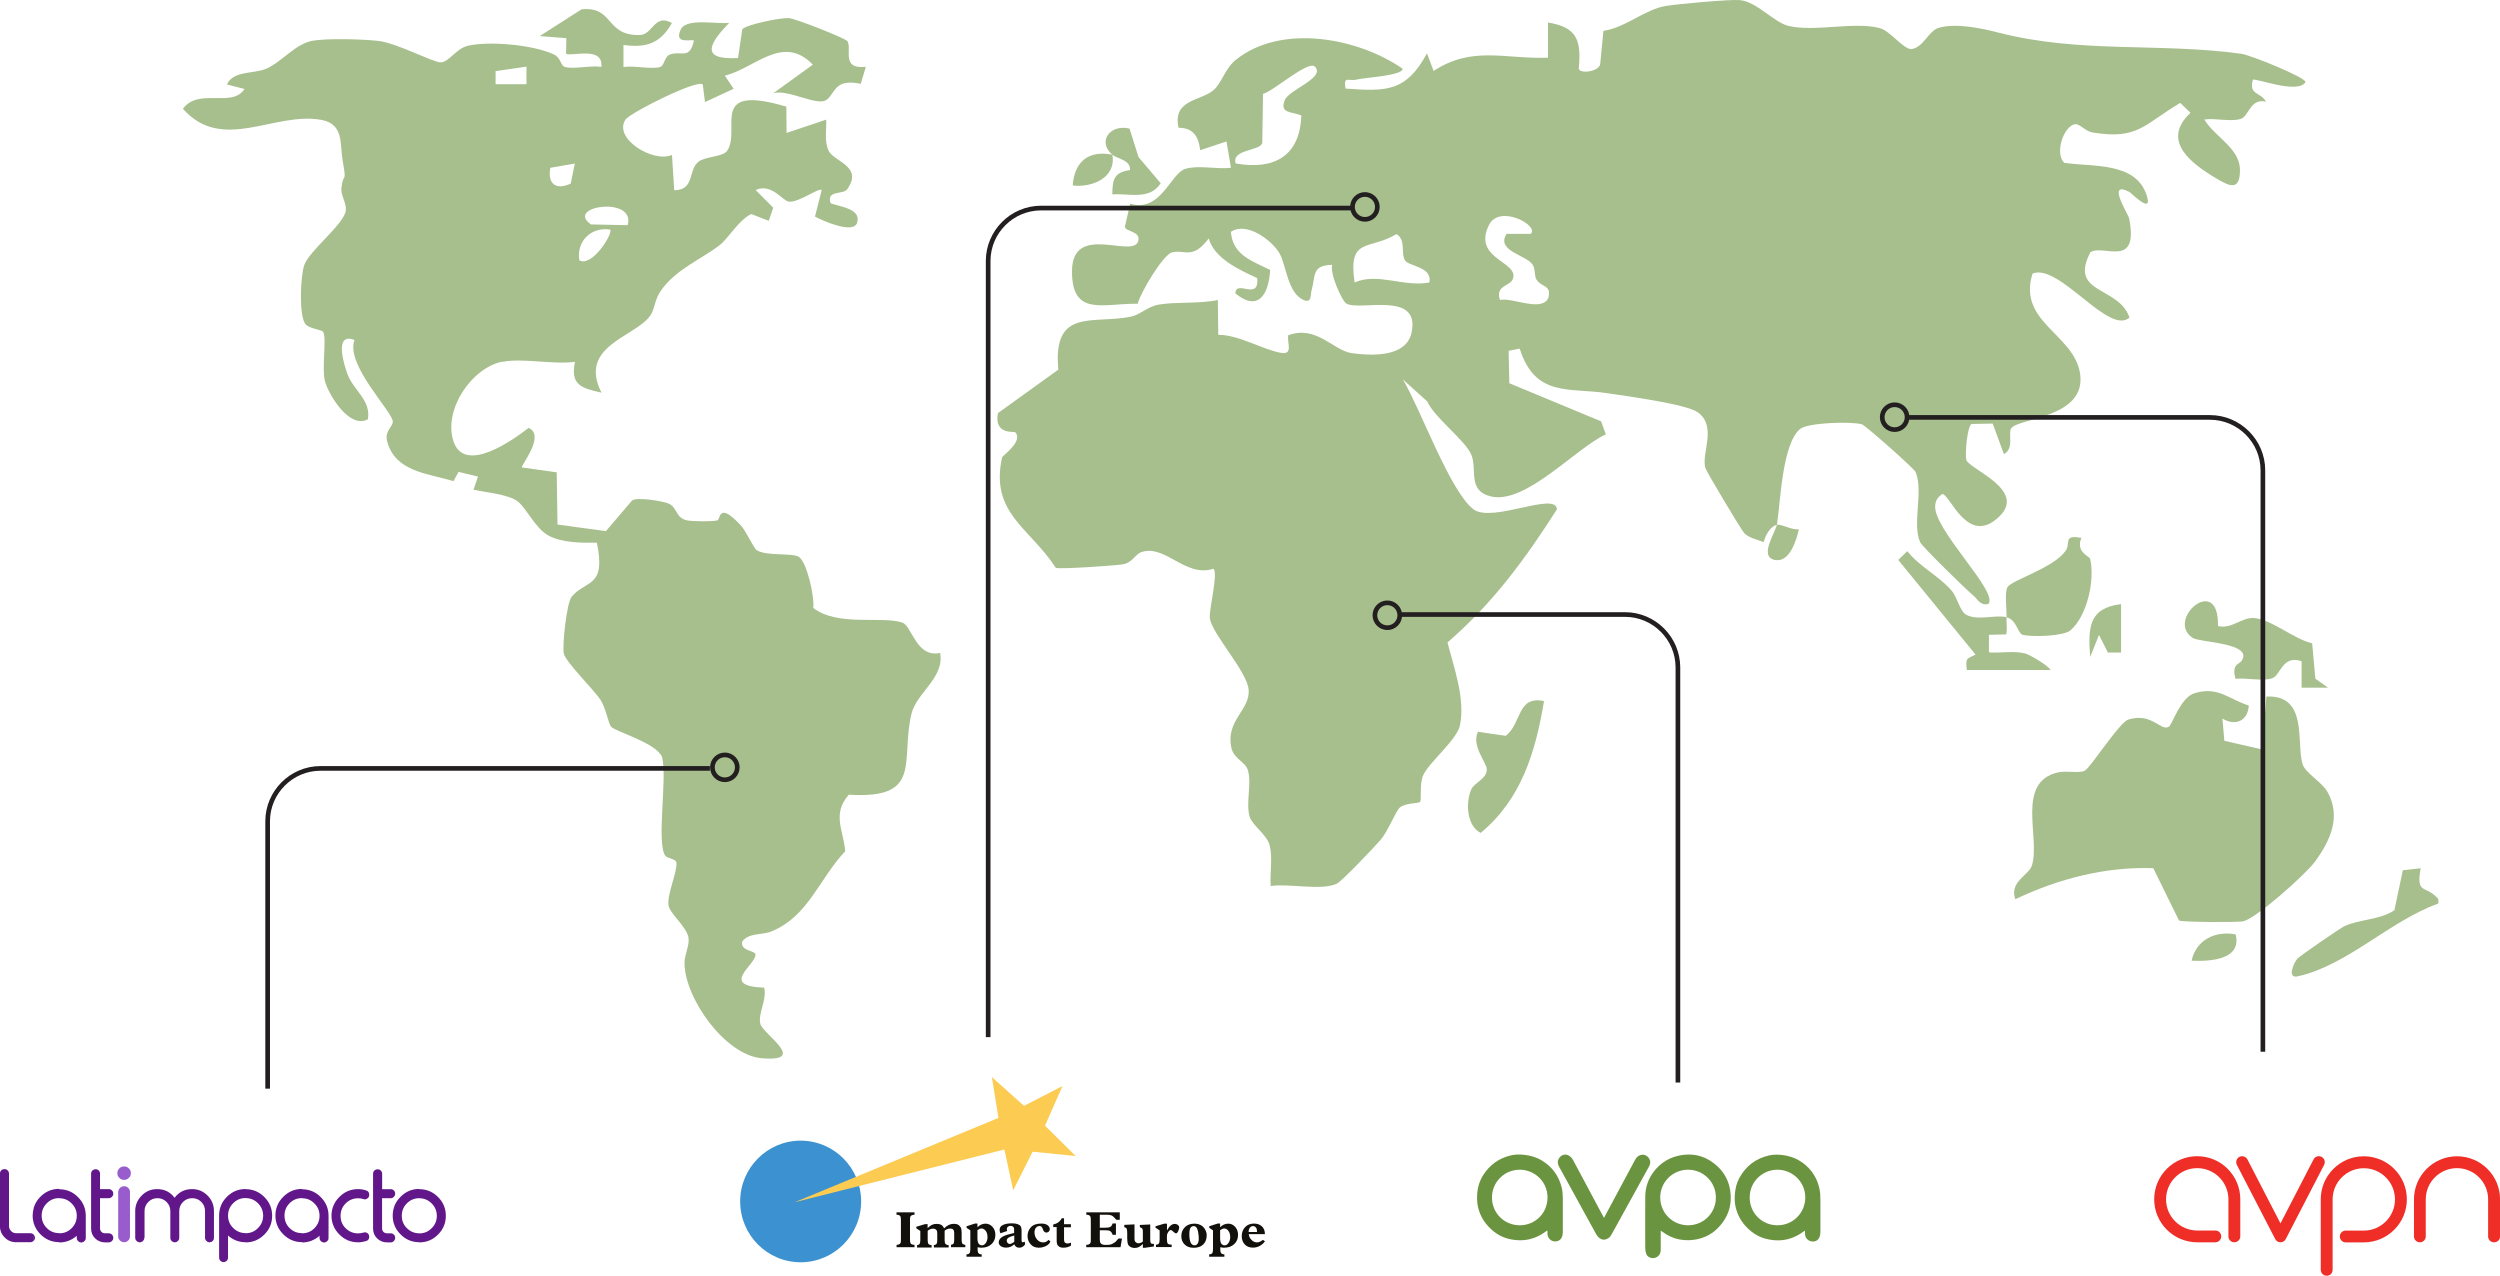
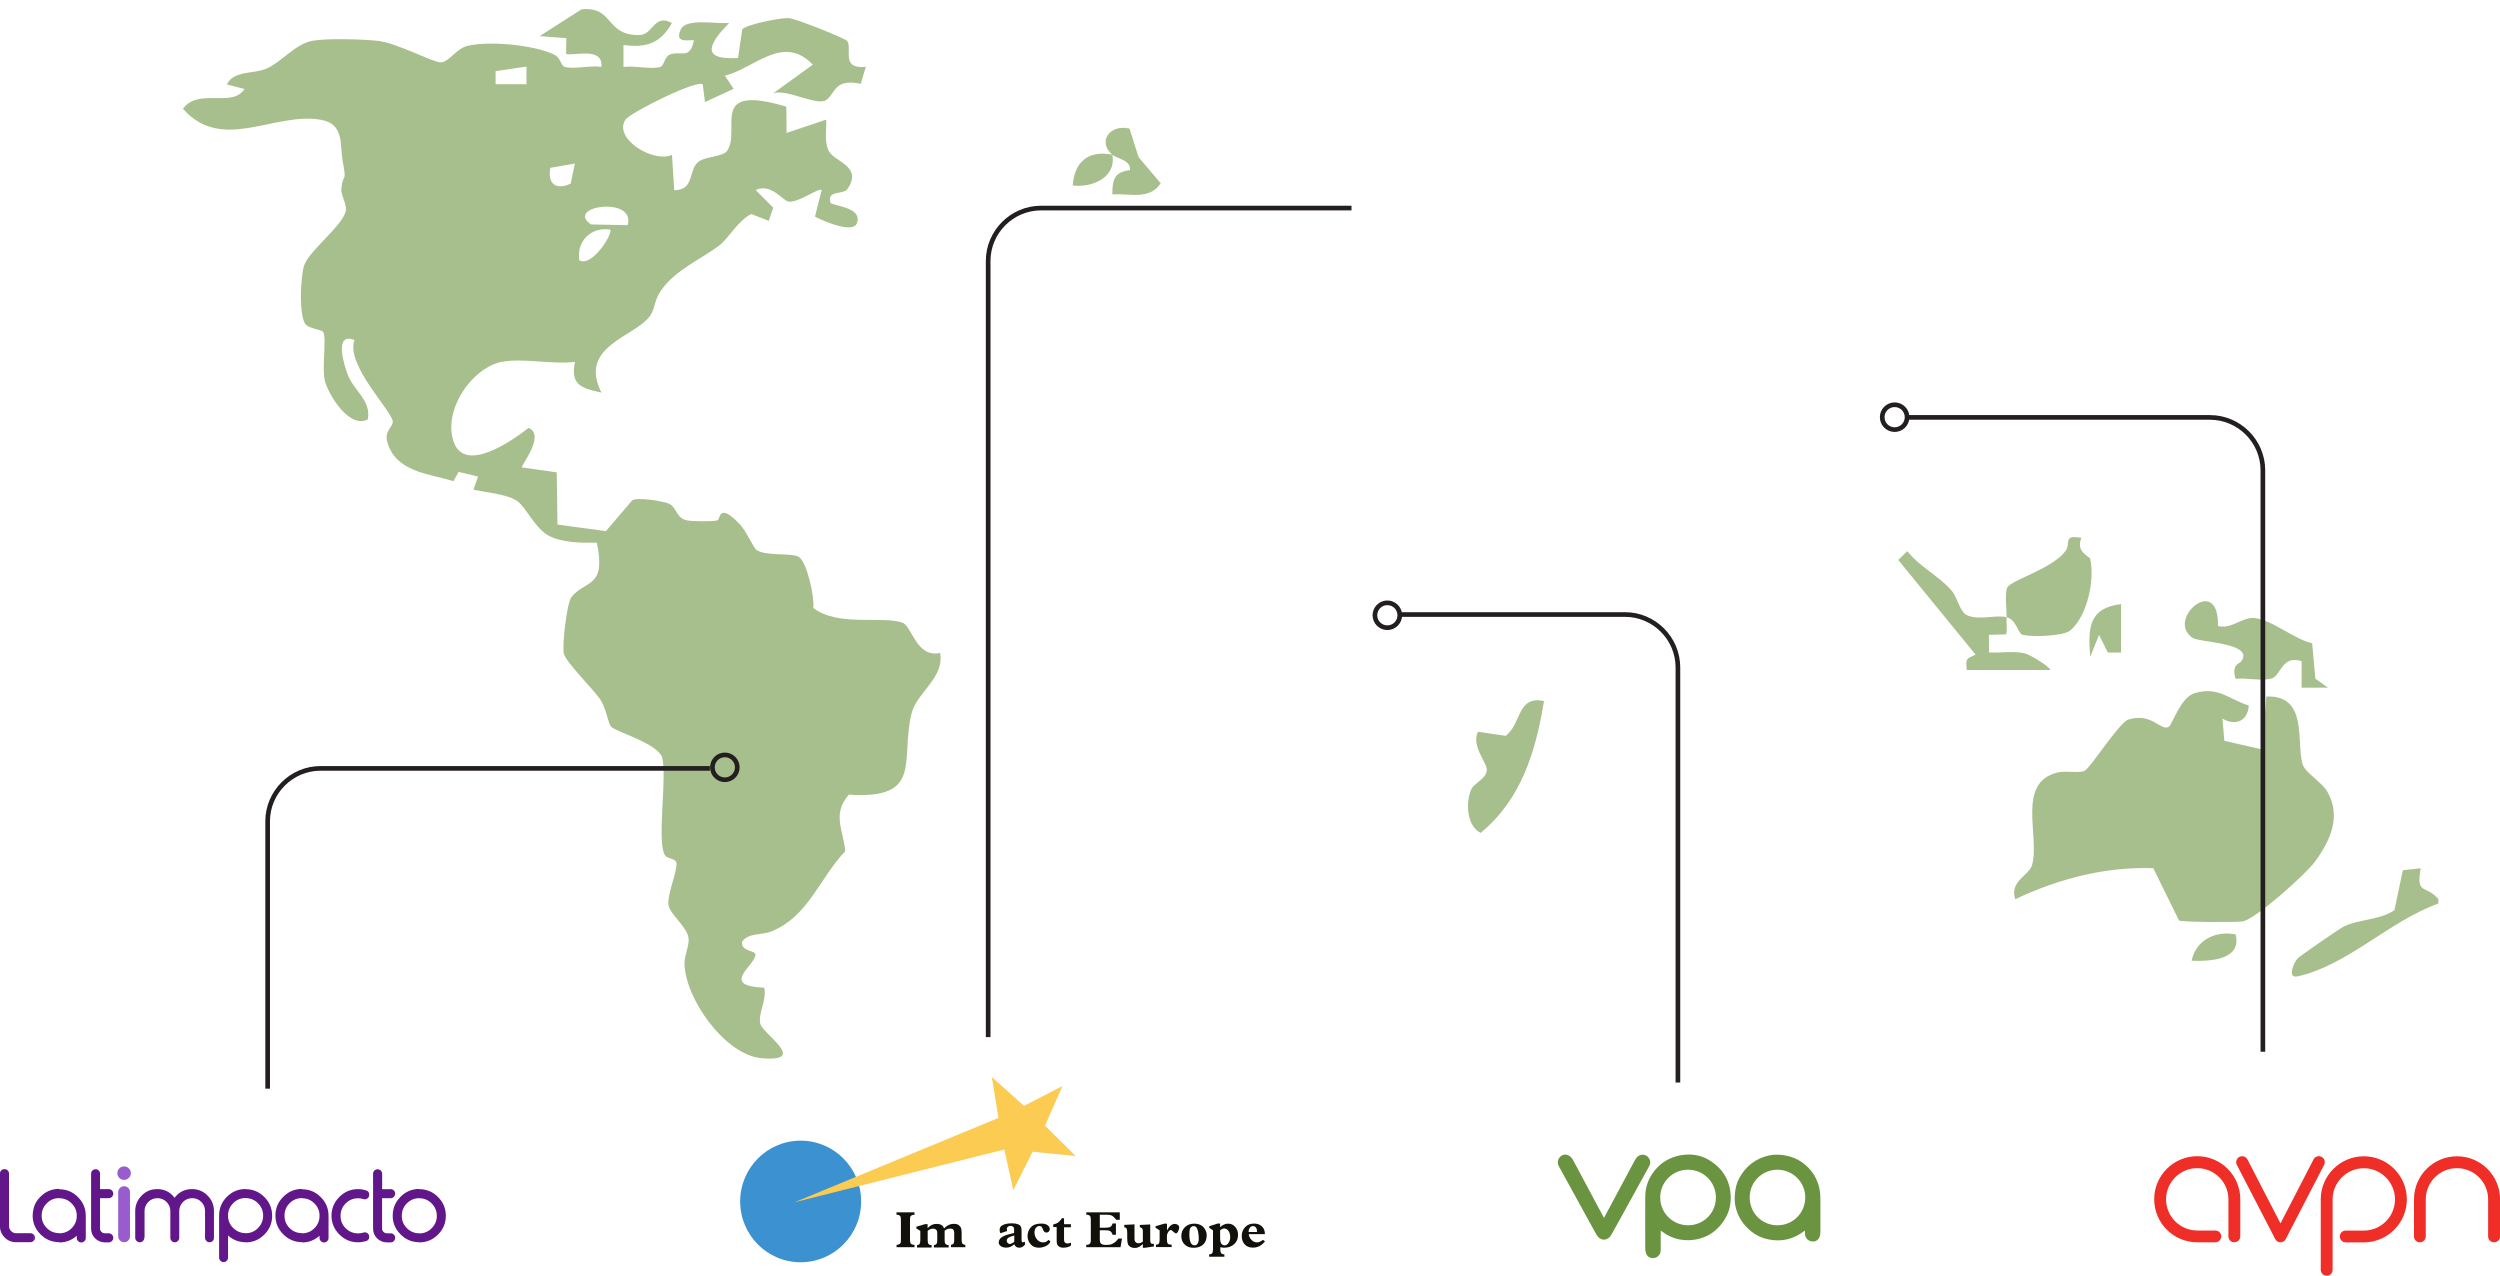
<svg xmlns="http://www.w3.org/2000/svg" id="Layer_2" data-name="Layer 2" viewBox="0 0 305.44 155.86">
  <defs>
    <style>
      .cls-1 {
        fill: #ee2e27;
      }

      .cls-2 {
        fill: #fbcb52;
        fill-rule: evenodd;
      }

      .cls-3 {
        fill: #3c92d0;
      }

      .cls-4 {
        fill: none;
        stroke: #231f20;
        stroke-miterlimit: 10;
        stroke-width: .57px;
      }

      .cls-5 {
        fill: #12100b;
      }

      .cls-6 {
        fill: #995ccc;
      }

      .cls-7 {
        opacity: .6;
      }

      .cls-8 {
        fill: #6b9440;
      }

      .cls-9 {
        fill: #61178a;
      }
    </style>
  </defs>
  <g id="Layer_1-2" data-name="Layer 1">
    <g>
      <g class="cls-7">
        <path class="cls-8" d="M297.9,110.39c-5.97,2.14-11.15,7.59-17.21,8.9-1.25.27-.51-1.57,0-2.17.22-.27,5.25-3.74,5.73-3.96,1.97-.89,4.26-.73,6.12-1.95l1.03-4.89,2.18-.24c-.61,3.34.64,1.96,2.16,3.77v.54Z" />
-         <path class="cls-8" d="M217.16,64.11c-.83.1-1.51,1.34-1.67,2.13-.75-.32-1.77-.5-2.35-1.06-.34-.33-4.68-7.59-4.8-8.04-.47-1.83,1.45-4.99-.87-6.74-1.38-1.04-8.87-2.02-11.1-2.36-4.7-.72-8.79.54-10.7-5.45l-1.35.27.08,3.96,11.22,4.66.57,1.59c-3.71,1.71-9.8,8.59-14.04,7.58-2.93-.7-1.62-3.36-2.41-5.14s-4.45-4.44-5.37-6.47l-2.97-2.68c2.1,3.49,5.77,13.72,8.63,15.87,2.28,1.71,10.08-2.24,10.19,0-3.91,6.12-7.86,11.5-13.37,16.26.79,3.13,2.17,6.81,1.53,10.1-.35,1.81-3.92,4.64-4.54,6.22-.42,1.08-.14,2.92-.34,3.16-.18.22-1.84.1-2.51.72-.45.42-1.42,2.86-2.29,3.89-.72.85-4.79,5.12-5.38,5.39-1.94.88-5.84-.06-8.07.28-.12-1.61.27-3.42-.13-4.98-.33-1.29-2.16-2.47-2.44-3.48-.5-1.74.28-4-.22-5.7-.31-1.05-1.76-1.35-2.04-2.82-.63-3.27,2.28-4.51,2.14-6.94-.13-2.24-4.43-6.79-4.74-8.76-.16-1,1.05-5.51.44-6.08-3.47,1.1-5.84-2.98-8.77-2.05-.79.25-1.12,1.29-2.27,1.5-.77.15-7.87.64-8.23.43-3.19-4.92-8.06-6.66-6.56-13.5.04-.18,2.65-1.98,1.6-3.06-.13-.13-2.63.34-2.1-2.34l7.37-5.31c-.7-7.6,4.2-5.52,8.87-6.47,1.12-.23,2.03-1.23,3.38-1.47,2.07-.37,5.01-.08,7.24-.57l.05,4.26c2.47-.04,5.67,1.92,7.75,2.21,1.43.2.63-1.28.8-2.16,3.45-1.28,5.52,1.88,7.78,2.19,2.47.33,6.62.5,7.28-2.48,1.15-5.22-6.29-2.62-7.95-3.58-.58-.34-2.08-3.77-1.73-4.73-2.55.03-2.02,1.34-2.53,3.12-.16.55.04,1.6-.96,1.18-1.97-.84-2.14-4.28-2.94-5.68-.9-1.59-4.03-3.97-5.96-2.65.24,2.86,2.57,3.53,4.8,4.65-.16,2.87-1.38,5.21-4.25,2.87.07-1.77,2.91.99,2.68-1.87-2.14-.97-5.3-2.44-5.93-4.85-1.99,2.63-2.88,1.34-4.46,1.69-1.09.24-3.89,4.92-4.22,6.29-4.24-.06-8.03,1.62-8.03-3.95,0-6.11,7.61-1.41,8.11-3.77.25-1.17-1.57-1.06-1.65-1.69l.65-2.81c3.77,1.12,4.9-3.72,6.77-4.27,1.6-.47,3.84.09,5.54-.12l-.54-3.22-3.22,1.07c-.19-1.68-.84-2.73-2.64-2.74-.76-3.44,2.63-3.26,4.22-4.55,1.01-.81,1.46-2.69,2.74-3.72,5.54-4.5,14.95-2.74,20.42,1.06.01.85-4.58,1.06-5.68,1.33-.9.23-1.57-.54-1.31,1.09,5.13.38,7.43.35,9.96-4.3l.81,2.15c4.74-3.11,8.71-1.43,13.98-1.62V2.75c3.56.58,4.08,2.18,3.76,5.62.08.71,2.54.39,2.62-.58l.39-4.02c2.67-.38,5.06-2.62,7.61-3.04,1.43-.24,7.77-.82,9.02-.72,2.13.18,4.19,2.75,6.03,3.17,3.22.73,7.93-.55,11.06.24,1.33.34,2.87,2.57,3.9,2.58,1.48-.18,2.1-2.24,3.34-2.6,2.06-.61,5.2.04,7.28.58,10.07,2.58,19.59,1.21,29.7,2.59,1.11.15,7.81,2.87,7.84,3.45-.89,1.55-6.21-.55-6.44-.27-.51,1.92.96,1.45,1.61,2.68-1.88-.5-2.11,1.75-3.04,2.08-1.2.42-3.16-.11-4.49.09,1.23,2.11,4.36,3.47,4.35,6.2-.01,2.5-1.21,1.99-2.75,1.08-3.17-1.86-6.97-4.66-3.29-8.1l-1.26-1.21c-4.5,2.68-5.16,4.53-10.74,3.61-.83-.14-1.56-1.09-2.11-1.01-1.37.22-2.52,3.5-1.33,4.72,3.51.54,8.87-.18,10.13,4.13.65,2.19-1.97-.47-2.14-.56-2.91-1.52-.14,2.71-.04,3.26,1.18,6.17-3.12,3.08-4.74,4.09-2.71,5.16,3.48,4.12,4.77,7.99-2.52,2.24-8.59-6.69-11.84-5.38-1.88,5.96,5.1,7.38,5.81,12.25.79,5.42-7.62,5.39-8.43,6.67-.4.63.42,2.45-.88,3.14l-1.37-3.73-2.59.05c-.51.3-.82,3.64-.63,4.39.28,1.09,7.37,3.62,4.07,6.87-3.91,3.85-6.05-2.71-7.02-2.71-.51.4-.76.67-.85,1.34-.39,2.88,7.82,10.64,6.49,12.1-1.01.23-1.27-.57-1.88-1.07-.86-.71-6.21-5.94-6.45-6.47-1.01-2.23.43-6.24-.56-8.59-.17-.41-6.14-5.7-6.56-5.82-1.26-.37-6.6-.22-7.55.57-2.2,1.81-2.4,8.99-2.83,11.7.65-.08,1.86.7,2.69.54-.32,1.34-1.12,4.12-2.95,3.76-2-.4.11-3.41.25-4.31ZM160.65,8.14c-.8-.82-5.16,3.07-6.34,3.33l-.09,5.99c-.25,1.02-3.78.74-3.25,2.51,4.77.85,7.86-.96,8.02-5.86-1.1-.5-2.69-.19-2.03-1.86.52-1.32,5.03-2.74,3.69-4.11ZM187.02,28.58c1.12-.98-3.81-3.71-5.11-1.08-1.93,3.91,3.03,4.39,3,6.2-.03,1.41-2.32.94-1.65,2.95,1.45-.36,5.14,1.55,5.92-.27.39-1.61-.83-1.22-1.48-2.26-.23-.36-.1-1.2-.43-1.75-.74-1.24-4.55-1.67-3.2-3.8h2.95ZM174.64,34.5c.38-1.92-2.5-1.95-2.97-2.67-.56-.85.14-2.55-1.06-3.23-3.31,2.02-5.95.28-5.11,5.91,2.83-1.25,6.01.61,9.14,0Z" />
        <path class="cls-8" d="M61.35,44.19c-3.75.77-7.21,5.89-5.95,9.72,1.34,4.06,7.19-.08,9.18-1.63,2.13.91-1.03,4.67-.81,4.83l4.25.6.09,6.38,5.92.8,3.21-3.76c.66-.41,3.68.07,4.46.4,1.06.46.84,1.77,2.25,2.05.7.13,3.06.16,3.69,0,.41-.11.08-2.34,2.79.52.73.76,1.64,2.86,2.01,3.11,1.12.75,4.29.33,5.12.8,1.02.57,1.98,4.96,1.8,6.27,3.01,2.31,8.37.95,10.87,1.78,1.2.4,1.69,4.35,4.63,3.71.56,3.06-2.89,4.83-3.51,7.47-1.35,5.74,1.46,10.43-7.65,9.85-2.06,2.39-.68,4.25-.43,6.9-3.22,3.42-4.48,7.92-8.98,9.79-1.25.52-2.71.12-3.61,1.24-.26,1.23,1.62,1.08,1.62,1.61,0,1.31-4.46,3.83,1.06,4.04.38,1.43-.79,3.16-.46,4.44.33,1.24,5.91,4.66.17,4.18-4.47-.37-9.4-7.3-9.44-11.6-.01-1.06.63-2.17.49-3.12-.21-1.34-2.27-2.92-2.44-3.95-.22-1.3,1.13-4.23.96-5.23-.08-.5-1.12-.48-1.38-.87-1.07-1.62.29-9.56-.37-12.03-.72-1.75-5.67-3.07-6.24-3.72-.31-.35-.64-2.31-1.29-3.28-.88-1.32-4.25-4.59-4.48-5.66-.2-.92.35-6.18.96-6.92,1.74-2.09,4.25-1.06,3.08-6.61-1.84.04-4.23.02-5.88-.85s-2.77-3.47-3.84-4.23c-1.18-.84-3.88-1.07-5.35-1.38l.55-1.61-2.37-.58-.63,1.14c-3.08-.96-7.09-1.1-8.1-4.86-.34-1.26.71-1.8.69-2.43-.04-1.22-5.82-6.95-4.68-9.96-2.59-1.01-1.24,3.19-.8,4.31.74,1.87,2.85,3.1,2.43,5.38-2.27,1.23-4.83-3.06-5.25-4.7-.39-1.56.24-5.27-.21-5.98-.18-.28-1.57-.37-2.09-.87-.91-.88-.68-5.92-.23-7.26.62-1.83,4.96-5.06,5.1-6.76.07-.87-.64-1.8-.55-2.67.22-2.13.7-.29.15-3.38-.35-1.97.19-4.45-2.58-4.96-5.73-1.06-12.13,4.08-16.93-1.36,1.92-2.62,6.01-.05,7.52-2.42l-2.15-.55c.79-1.71,3.25-1.27,4.8-1.92,1.84-.77,3.56-3.07,5.72-3.43,1.8-.3,6.09-.19,7.99.03,2.26.26,6.74,2.65,7.61,2.62,1.04-.03,1.89-1.7,3.33-2.03,2.65-.61,8.07-.11,10.55,1.09.8.39.79,1.37,1.29,1.5,1.18.31,3.14-.22,4.46-.01.28-2.61-3.76-1.2-4.31-1.61l.03-1.9-3.25-.25,5.11-3.27c3.99-.4,2.85,3.25,7.13,3.14,1.59-.04,1.76-2.67,3.91-1.47-1.38,2.48-3.15,3.08-5.92,2.68v2.7c1.33-.21,3.3.31,4.47,0,.56-.15.49-1.29,1.26-1.55,1.41-.46,2.35.69,2.88-1.69-.31-.2-2.49.54-1.61-1.35.67-1.45,4.46-.61,5.92-.81-2.41,2.49-3.65,4.57,1.08,4.3l.52-3.52c.61-.61,4.69-1.41,5.66-1.36.83.04,6.98,2.49,7.18,2.82.6.99-.84,3.45,2.25,3.14l-.62,2.07c-3.31-.7-3.09,1.24-4.23,1.99-1.13.75-4.74-1.38-6.45-.84l4.83-3.49c-3.67-3.8-7.11.45-10.75,1.35l1.07,1.6-3.5,1.62-.27-2.15c-.64-.67-8.9,3.46-9.45,4.3-1.51,2.33,3.42,5.32,5.69,4.31l.27,4.31c2.56-.01,1.66-2.49,2.98-3.49.85-.65,2.99-.57,3.5-1.34,1.74-2.63-2.43-8.24,7.22-5.38l.03,3.21,4.84-1.62c.06,1.24-.26,2.57.28,3.76.63,1.4,4.28,1.89,2.3,4.73-.5.72-2.59.06-2.04,1.72.98.41,3.85.64,3.22,2.42-.48,1.38-4.3-.32-5.13-.79l.82-3.24c-.33-.35-2.84,1.6-4.06,1.41-.69-.11-2.13-2.3-4.01-1.41l2.15,2.16-.55,1.6-2.14-.83c-1.54.75-2.79,2.96-3.81,3.76-2.27,1.78-5.42,2.97-7.26,5.65-.76,1.11-.7,2.2-1.28,3.02-1.86,2.61-8.84,3.69-5.95,9.39-2.47-.54-3.83-.96-3.23-3.76-2.62.36-6.44-.5-8.88,0ZM64.31,8.14l-3.76.55v1.6s3.77,0,3.77,0v-2.15ZM70.23,19.98l-2.99.52c-.38,1.94.67,2.78,2.49,1.93l.5-2.45ZM76.69,27.51c1.02-3.62-7.76-2.33-4.48-.09l4.48.09ZM74.54,28.05c-2.3-.37-4.14,1.42-3.76,3.76,1.58.88,4.19-3.38,3.76-3.76Z" />
        <path class="cls-8" d="M274.75,86.18c-.1,1.9-1.66,2.58-3.22,1.61l.23,2.72,4.6,1.05.54-6.46c5.12-.22,3.63,5.56,4.41,8.24.31,1.08,2.37,2.2,3.05,3.41,1.7,3.02.36,5.95-1.54,8.54-1.11,1.52-7.33,7.09-8.85,7.29-.92.12-7.42.09-7.75-.12l-3.14-6.39c-5.88-.2-11.6,1.3-16.86,3.79-.75-2.17,1.67-2.9,2.04-4.14,1.03-3.44-2.01-10.16,3.18-11.35,1.04-.24,2.61.15,3.28-.22.75-.42,4.21-5.9,5.32-6.24,2.9-.89,3.94,1.48,4.94.88.42-.25,1.42-3.59,3.15-4.1,2.88-.87,4.17.74,6.62,1.51Z" />
        <path class="cls-8" d="M245.15,75.41c.04-.99-.26-3,.11-3.66.51-.89,5.61-2.31,7.12-4.47.65-.94-.38-1.98,1.92-1.56-.75,1.71,1,2.28,1.06,2.53.62,2.54-.36,7.05-2.41,8.77-.85.72-4.69.82-5.81.55-.61-.15-.76-1.87-1.99-2.16-.03.7.11,1.41-.04,2.1l-2.11.05v2.15c1.45.1,3.01-.23,4.44.13.44.11,2.78,1.43,3.09,2.02h-10.23c-.18-1.44-.04-1.37,1.07-1.88l-9.45-11.57,1.11-1.07c1.51,1.92,3.82,2.99,5.4,4.81.75.86.99,2.56,1.85,2.99,1.41.71,3.5-.06,4.86.26Z" />
        <path class="cls-8" d="M270.99,76.49c1.69.41,2.9-1.11,4.43-.98,2.13.18,4.87,2.6,7.07,3.08l.39,4.33,1.55,1.1h-3.23s0-3.23,0-3.23c-2.34-.83-2.56,1.72-3.58,2.07-1.2.42-3.16-.09-4.49.08-.52-1.82.46-1.79.72-2.17,1.57-2.24-5.08-2.26-5.95-2.83-3.4-2.21,3.24-8,3.08-1.46Z" />
        <path class="cls-8" d="M188.64,85.64c-1.02,6.23-2.78,12.02-7.74,16.12-1.73-.86-1.85-3.78-1.13-5.35.37-.79,1.91-1.27,1.88-2.42-.02-.86-1.91-2.87-1.08-4.58l3.4.49c1.98-1.54,1.35-4.93,4.67-4.25Z" />
        <path class="cls-8" d="M135.89,18.9c-1.87-1.64-.24-3.76,2.11-3.19l1.1,3.48,2.71,3.2c-1.35,2.07-3.77,1.24-5.91,1.35,0-1.89.28-2.7,2.16-2.96.1-1.26-1.58-1.37-2.16-1.88.51,2.81-2.49,4.05-4.84,3.76.21-2.94,1.96-4.33,4.84-3.76Z" />
        <path class="cls-8" d="M259.14,73.8v5.92s-1.61,0-1.61,0l-1.08-2.15-1.08,2.69c-.26-3.5-.23-5.97,3.76-6.45Z" />
        <path class="cls-8" d="M273.14,114.16c.78,3.06-3.01,3.32-5.38,3.22.56-2.58,2.94-3.69,5.38-3.22Z" />
      </g>
      <g>
        <path class="cls-8" d="M220.49,150.37s-.07.04-.11.07c-.58.44-1.22.77-1.93.95-.52.13-1.05.18-1.58.14-1.05-.07-2.02-.38-2.86-1.04-1-.79-1.68-1.79-1.96-3.03-.12-.51-.13-1.02-.09-1.54.05-.69.2-1.36.53-1.97.8-1.48,2.02-2.42,3.67-2.79.33-.07.68-.1,1.02-.09,1.49.05,2.78.56,3.81,1.65.69.74,1.13,1.61,1.32,2.6.09.46.1.92.1,1.38,0,1.27,0,2.54,0,3.82,0,.24-.04.47-.14.68-.18.4-.57.53-.93.47-.5-.08-.81-.46-.82-.97,0-.1,0-.21,0-.31,0,0-.02-.01-.02-.02ZM220.56,146.3c0-1.92-1.55-3.35-3.33-3.39-1.87-.03-3.46,1.44-3.46,3.39,0,1.9,1.49,3.4,3.39,3.4,1.92,0,3.4-1.53,3.4-3.4Z" />
        <path class="cls-8" d="M202.9,150.38s0,.07,0,.11c0,.74,0,1.47,0,2.21,0,.22-.05.44-.18.62-.34.46-.93.49-1.31.23-.16-.11-.26-.27-.31-.46-.05-.17-.09-.35-.09-.53,0-2.12-.02-4.25,0-6.37.01-1.21.42-2.3,1.19-3.23.81-.98,1.86-1.58,3.11-1.81.47-.08.93-.11,1.4-.08.91.07,1.74.38,2.48.91.78.55,1.4,1.23,1.8,2.11.22.48.35.99.42,1.51.05.35.06.69.04,1.04-.05.94-.35,1.79-.88,2.57-.53.76-1.18,1.38-2.02,1.79-.5.24-1.03.4-1.58.47-.39.06-.78.07-1.17.04-.8-.05-1.54-.29-2.22-.7-.2-.12-.38-.25-.57-.38-.04-.02-.07-.05-.11-.07,0,0-.02.01-.02.02ZM206.25,149.7c1.87,0,3.39-1.48,3.39-3.39,0-1.92-1.54-3.4-3.4-3.4-1.87,0-3.39,1.5-3.4,3.37-.01,1.9,1.5,3.41,3.4,3.42Z" />
        <path class="cls-8" d="M195.97,148.8c.1-.19.19-.36.28-.53,1.08-2.02,2.16-4.03,3.24-6.05.11-.2.21-.41.33-.6.18-.32.45-.51.82-.54.47-.04.84.33.94.68.08.26.03.51-.1.74-.94,1.71-1.89,3.43-2.83,5.14-.58,1.05-1.16,2.1-1.74,3.15-.1.17-.2.34-.37.45-.42.3-.83.3-1.22-.06-.12-.11-.22-.24-.3-.38-1.23-2.23-2.46-4.46-3.68-6.7-.29-.52-.58-1.04-.86-1.56-.19-.34-.22-.7,0-1.04.3-.45.9-.65,1.44-.13.1.1.19.21.26.34.96,1.8,1.92,3.59,2.88,5.39.28.52.55,1.03.83,1.55.02.05.05.09.09.15Z" />
-         <path class="cls-8" d="M189.01,150.36s-.08.04-.1.06c-.59.45-1.23.78-1.95.96-.52.13-1.05.18-1.58.14-1.04-.07-2-.37-2.82-1.02-1.03-.8-1.73-1.83-2-3.11-.06-.26-.08-.53-.09-.8-.05-1.08.16-2.1.74-3.02.8-1.25,1.92-2.07,3.38-2.41.5-.12,1.02-.13,1.54-.08.8.08,1.56.29,2.25.71,1.26.76,2.06,1.86,2.42,3.29.1.42.14.84.14,1.27,0,1.32,0,2.65,0,3.97,0,.23,0,.47-.07.7-.14.45-.47.68-.95.65-.41-.03-.78-.37-.84-.78-.02-.14-.02-.28-.02-.42,0-.04,0-.07-.01-.12ZM182.28,146.3c0,1.85,1.45,3.4,3.4,3.4,1.89,0,3.39-1.49,3.39-3.39,0-1.95-1.57-3.37-3.34-3.4-1.9-.03-3.45,1.5-3.45,3.39Z" />
      </g>
      <path class="cls-4" d="M32.7,133.01v-32.67c0-3.55,2.91-6.46,6.46-6.46h47.57" />
      <path class="cls-4" d="M120.73,126.71V31.88c0-3.55,2.91-6.46,6.46-6.46h37.93" />
      <path class="cls-4" d="M205,132.26v-50.72c0-3.55-2.91-6.46-6.46-6.46h-27.4" />
      <path class="cls-4" d="M276.47,128.5V57.46c0-3.55-2.91-6.46-6.46-6.46h-37.18" />
      <circle class="cls-4" cx="231.48" cy="50.97" r="1.52" />
-       <circle class="cls-4" cx="166.76" cy="25.28" r="1.52" />
      <circle class="cls-4" cx="169.5" cy="75.17" r="1.52" />
      <circle class="cls-4" cx="88.56" cy="93.75" r="1.52" />
      <g>
        <path class="cls-6" d="M15.17,144.93c.2,0,.37.07.5.21.15.14.21.32.21.51v5.4c0,.2-.07.37-.21.51-.13.14-.3.21-.5.21h0c-.2,0-.37-.07-.51-.21-.15-.14-.22-.31-.22-.51v-5.4c0-.19.07-.37.22-.51.14-.15.31-.21.51-.21h0ZM15.16,144.15c-.23,0-.43-.07-.58-.24-.17-.16-.24-.35-.24-.58s.07-.42.24-.58c.16-.16.35-.24.58-.24s.43.08.58.24c.17.16.25.35.25.58s-.08.43-.25.58c-.16.17-.35.24-.58.24" />
        <path class="cls-9" d="M4.13,150.86s-.02-.02-.02-.03c-.11-.1-.24-.16-.39-.16h-1.73c-.25,0-.46-.08-.63-.26-.18-.18-.26-.38-.26-.63v-6.4c0-.15-.06-.28-.17-.39-.1-.1-.23-.15-.38-.15h-.02c-.14,0-.27.05-.38.15-.1.11-.16.24-.16.39v6.4c0,.55.19,1.02.58,1.41.39.39.85.58,1.41.58h1.73c.15,0,.28-.06.39-.17,0,0,0,0,.02-.02v-.73ZM4.13,147.55v1.95c-.09-.31-.14-.63-.14-.97s.05-.67.14-.97M4.13,151.59c.09-.1.14-.21.14-.36h0c0-.15-.05-.27-.14-.37v.73ZM7.24,145.28v1.1c-.59,0-1.1.2-1.52.63-.42.42-.63.92-.63,1.51s.21,1.1.63,1.52.93.62,1.52.62v1.1c-.9,0-1.66-.32-2.3-.96-.39-.39-.66-.84-.81-1.32v-1.95c.15-.49.42-.93.81-1.32.64-.64,1.4-.96,2.3-.96M17.63,151.23c0,.16-.06.28-.16.38-.11.11-.24.17-.38.17h-.02c-.15,0-.28-.06-.38-.17-.11-.1-.17-.22-.17-.38v-3.27c0-.73.27-1.37.79-1.89.52-.53,1.15-.79,1.89-.79.89,0,1.6.35,2.13,1.06.54-.71,1.24-1.06,2.14-1.06.73,0,1.37.26,1.89.79.52.52.78,1.16.78,1.89v3.27c0,.16-.05.28-.15.38-.11.11-.24.17-.39.17h0c-.16,0-.28-.06-.38-.17-.11-.1-.17-.22-.17-.38v-3.27c0-.44-.15-.81-.45-1.11-.32-.32-.69-.46-1.12-.46s-.82.15-1.12.46c-.31.31-.46.68-.46,1.11v3.27c0,.16-.06.28-.16.38-.1.11-.23.17-.38.17h0c-.16,0-.29-.06-.39-.17-.11-.1-.16-.22-.16-.38v-3.27c0-.44-.16-.81-.46-1.11-.32-.32-.69-.46-1.12-.46s-.81.15-1.11.46c-.31.31-.46.68-.46,1.11v3.27ZM7.24,151.78v-1.1c.59,0,1.1-.2,1.51-.62.42-.42.63-.93.63-1.52s-.21-1.1-.63-1.51c-.42-.43-.92-.63-1.51-.63v-1.1c.89,0,1.66.32,2.29.96.63.63.95,1.39.95,2.29v2.7c0,.16-.05.28-.16.38-.11.11-.23.17-.38.17h-.02c-.15,0-.27-.06-.38-.17-.1-.1-.16-.22-.16-.38v-.27c-.61.54-1.33.82-2.14.82M30.01,145.28v1.09c-.59,0-1.1.21-1.52.63s-.63.93-.63,1.52.21,1.1.63,1.51.93.63,1.52.63v1.11c-.83,0-1.54-.28-2.15-.82v2.7c0,.15-.05.28-.16.39-.11.1-.23.16-.38.16h-.02c-.15,0-.26-.06-.37-.16-.1-.11-.16-.24-.16-.39v-5.14c0-.9.32-1.66.95-2.29.63-.63,1.39-.95,2.29-.95M11.68,142.85c.15,0,.27.05.38.15.11.11.16.24.16.39v1.89h1.07c.15,0,.28.06.39.17.1.1.16.23.16.38h0c0,.17-.06.29-.16.39-.11.11-.24.17-.39.17h-1.07v3.7c0,.16.06.3.18.42.11.11.25.17.42.17h.47c.15,0,.28.06.39.16.1.11.16.24.16.39h0c0,.17-.06.29-.16.39-.11.11-.24.17-.39.17h-.47c-.46,0-.86-.17-1.2-.49-.33-.33-.49-.73-.49-1.2v-6.7c0-.15.05-.28.16-.39.11-.1.23-.15.38-.15h.02ZM30.01,151.78v-1.11c.59,0,1.1-.21,1.51-.63.42-.42.63-.93.63-1.51s-.21-1.1-.63-1.52c-.42-.42-.92-.63-1.51-.63v-1.09c.89,0,1.65.32,2.29.96.63.63.95,1.39.95,2.29s-.32,1.66-.95,2.29c-.64.64-1.4.96-2.29.96M36.9,145.28v1.1c-.59,0-1.1.2-1.52.63-.42.42-.62.92-.62,1.51s.2,1.1.62,1.52.93.62,1.52.62v1.1c-.9,0-1.66-.32-2.29-.96-.64-.63-.96-1.4-.96-2.29s.32-1.66.96-2.29c.63-.64,1.39-.96,2.29-.96M43.75,145.28c.34,0,.67.06.98.16.25.07.38.25.38.52v.03c0,.18-.07.32-.22.43-.15.11-.32.15-.48.08-.21-.07-.43-.1-.66-.1-.59,0-1.1.21-1.52.63-.42.42-.62.93-.62,1.52s.2,1.1.62,1.51c.43.42.93.63,1.52.63.23,0,.45-.04.66-.1.17-.06.33-.03.48.07.15.11.22.26.22.45,0,.26-.13.44-.38.52-.32.09-.64.15-.98.15-.89,0-1.66-.32-2.29-.96-.63-.63-.96-1.4-.96-2.29s.33-1.66.96-2.29c.63-.64,1.4-.96,2.29-.96M36.9,151.78v-1.1c.59,0,1.1-.2,1.51-.62.42-.42.63-.93.63-1.52s-.21-1.1-.63-1.51c-.42-.43-.92-.63-1.51-.63v-1.1c.89,0,1.66.32,2.29.96.63.63.95,1.39.95,2.29v2.7c0,.16-.05.28-.16.38-.1.11-.23.17-.38.17h-.02c-.14,0-.27-.06-.38-.17-.1-.1-.16-.22-.16-.38v-.27c-.61.54-1.33.82-2.14.82M48.13,147.53c-.1.32-.15.65-.15,1s.05.69.15,1v-2.01ZM48.13,145.46v.75h0c-.11.12-.23.18-.38.18h-1.07v3.7c0,.16.06.3.17.42.12.11.26.17.43.17h.47c.15,0,.27.06.38.16v.02s0,.75,0,.75h0c-.11.12-.23.18-.38.18h-.47c-.47,0-.87-.17-1.21-.49-.33-.33-.49-.73-.49-1.2v-6.7c0-.15.06-.28.16-.39.11-.1.24-.15.38-.15h.02c.15,0,.28.05.38.15.11.11.17.24.17.39v1.89h1.07c.15,0,.27.06.38.17h0ZM48.13,146.21c.1-.1.15-.22.15-.37h0c0-.16-.05-.28-.15-.38v.75ZM48.13,151.6c.1-.1.15-.22.15-.37h0c0-.16-.05-.28-.15-.38v.75ZM51.23,145.28v1.11c-.59,0-1.1.21-1.52.63-.42.42-.62.93-.62,1.52s.2,1.1.62,1.51c.42.42.93.63,1.52.63v1.09c-.9,0-1.66-.32-2.29-.96-.39-.38-.66-.81-.81-1.29v-2.01c.15-.48.42-.91.81-1.29.63-.64,1.39-.96,2.29-.96M51.23,151.78v-1.09c.59,0,1.1-.21,1.51-.63.42-.42.63-.93.63-1.51s-.21-1.1-.63-1.52c-.42-.42-.92-.63-1.51-.63v-1.11c.89,0,1.66.32,2.29.96.63.63.95,1.39.95,2.29s-.32,1.66-.95,2.29c-.63.64-1.4.96-2.29.96" />
      </g>
      <g>
        <path class="cls-3" d="M97.82,139.36c4.08,0,7.39,3.33,7.39,7.43s-3.31,7.43-7.39,7.43-7.39-3.33-7.39-7.43,3.31-7.43,7.39-7.43" />
        <polygon class="cls-2" points="127.67 137.53 129.81 132.69 125.11 135.11 121.18 131.59 121.99 136.58 97.09 146.88 122.71 140.44 123.79 145.42 126.16 140.71 131.42 141.24 127.67 137.53" />
        <g>
          <path class="cls-5" d="M111.73,152.09v.29h-2.19v-.29c.13,0,.24-.03.32-.07.08-.04.13-.1.17-.17.03-.07.04-.22.04-.44v-2.32c0-.22-.02-.37-.05-.45-.03-.07-.09-.13-.17-.17-.08-.04-.18-.06-.32-.06v-.29h2.2v.29c-.14,0-.26.03-.34.07-.08.04-.14.1-.17.17-.03.07-.04.22-.04.44v2.32c0,.22.02.37.05.45s.09.13.17.17c.09.03.19.06.33.06" />
          <path class="cls-5" d="M113.33,149.52v.52c.24-.22.44-.36.6-.42.16-.07.32-.09.51-.09.23,0,.42.04.57.13s.26.23.33.42c.18-.18.37-.32.57-.42.2-.09.41-.14.61-.14.24,0,.43.04.57.13.13.09.23.2.3.33.07.13.1.36.1.66v.8c0,.2.02.33.05.42.03.08.08.14.17.17.07.04.16.06.23.06v.29h-1.75v-.29c.16-.03.27-.09.32-.17.05-.08.07-.24.07-.47v-.81c0-.18-.04-.32-.12-.41-.08-.09-.21-.13-.37-.13-.12,0-.24.03-.36.07-.12.04-.22.11-.32.2v1.1c0,.2.02.33.05.42.03.08.09.14.17.17.08.04.15.06.21.06h.06v.29h-1.8v-.29c.17-.02.27-.07.33-.17.06-.09.08-.25.08-.48v-.72c0-.17-.02-.3-.04-.37-.03-.07-.08-.13-.17-.19-.08-.05-.18-.08-.29-.08-.12,0-.26.02-.38.08-.13.05-.22.12-.29.19v1.1c0,.19.02.33.05.42.03.08.09.14.17.17s.17.06.26.06v.29h-1.78v-.29c.17-.02.27-.08.32-.17.05-.08.08-.25.08-.47v-1.1l-.49-.32v-.19l1.07-.32h.3Z" />
-           <path class="cls-5" d="M119.42,149.5v.44c.15-.15.31-.26.47-.33.17-.07.33-.11.51-.11.34,0,.62.13.86.39.23.26.35.59.35.98,0,.45-.15.83-.46,1.12-.31.3-.72.45-1.25.45-.07,0-.15,0-.22-.02-.08,0-.16-.03-.24-.04v.22c0,.2.02.33.05.42.03.08.09.14.17.17.08.04.15.06.21.06h.07v.29h-1.86v-.29c.17,0,.3-.05.37-.14.07-.09.1-.27.1-.51v-2.28l-.46-.31v-.19l1.02-.33h.32ZM119.42,150.29v.95c0,.34.05.58.15.71.1.13.23.2.41.2s.33-.1.47-.3c.13-.2.2-.43.2-.7,0-.32-.07-.57-.22-.77-.15-.19-.32-.29-.52-.29-.07,0-.14.02-.22.05-.07.04-.16.08-.25.15" />
          <path class="cls-5" d="M125.2,151.72l.05.3c-.19.27-.42.42-.71.42-.31,0-.51-.14-.62-.42-.15.14-.3.24-.47.31-.17.07-.34.1-.53.1-.25,0-.46-.06-.63-.17-.17-.12-.27-.27-.27-.47,0-.23.12-.44.34-.61.23-.17.58-.31,1.07-.42l.47-.12v-.46c0-.14-.04-.24-.13-.31-.09-.07-.19-.1-.3-.1-.12,0-.23.03-.32.1-.09.07-.14.16-.14.28,0,.07.02.15.04.25l-.83.27c-.06-.15-.09-.28-.09-.42,0-.26.13-.46.41-.59.27-.13.63-.2,1.09-.2.29,0,.52.03.71.1.18.07.31.16.37.27.07.12.1.27.1.47v1.04c0,.18,0,.3.03.36.03.06.06.08.12.08.02,0,.1-.02.22-.07M123.91,150.95c-.34.09-.58.18-.71.27-.13.1-.2.22-.2.35,0,.1.03.2.1.28.07.08.15.13.26.13.07,0,.16-.02.26-.07.09-.04.19-.11.3-.2v-.77Z" />
          <path class="cls-5" d="M128.11,151.48l.23.21c-.12.25-.32.44-.58.56-.27.12-.54.19-.83.19-.44,0-.78-.14-1.02-.43-.24-.28-.37-.61-.37-1,0-.42.14-.78.42-1.08.28-.3.71-.44,1.25-.44.35,0,.61.07.78.2.17.13.27.29.27.47,0,.12-.04.22-.12.3-.08.09-.18.13-.31.13-.19,0-.34-.15-.43-.44-.05-.13-.1-.23-.16-.28-.06-.05-.14-.08-.24-.08-.16,0-.3.07-.42.2-.12.13-.19.33-.19.58,0,.32.1.61.3.85.2.24.44.37.73.37.26.02.48-.09.69-.31" />
          <path class="cls-5" d="M130,148.85v.72h.84v.37h-.84v1.3c0,.22,0,.37.03.44.02.07.06.13.12.17.07.04.16.07.29.07.14,0,.27-.03.41-.1v.35c-.23.18-.56.27-.97.27-.18,0-.34-.04-.46-.12-.12-.07-.2-.17-.25-.27-.04-.1-.07-.26-.07-.46v-1.67h-.42v-.32c.3-.07.54-.17.71-.33.17-.16.28-.3.32-.43h.28Z" />
          <path class="cls-5" d="M136.81,148.13v.9h-.42c-.22-.27-.41-.44-.56-.52-.16-.07-.35-.1-.58-.1h-.88v1.59h.59c.33,0,.56-.03.69-.1.13-.07.22-.21.28-.42h.41v1.38h-.41c-.03-.13-.09-.25-.17-.34-.08-.09-.17-.15-.27-.17-.1-.02-.27-.04-.52-.04h-.6v1.14c0,.17.03.31.07.39.04.08.12.15.22.19s.23.07.38.07c.36,0,.58-.02.69-.06.11-.04.24-.11.39-.2.15-.09.33-.27.53-.52h.43l-.18,1.06h-4.19v-.29c.15,0,.27-.02.35-.07s.13-.1.17-.17c.03-.07.04-.22.04-.44v-2.32c0-.22-.02-.37-.05-.45-.03-.07-.09-.13-.17-.17-.08-.04-.19-.06-.33-.06v-.29h4.08v.03Z" />
          <path class="cls-5" d="M140.53,149.57v1.85c0,.22.02.37.06.44.04.07.12.11.26.11.03,0,.08,0,.13,0v.32l-1.1.16h-.25v-.47c-.17.17-.32.28-.47.37-.15.08-.32.12-.52.12-.22,0-.41-.05-.56-.15-.15-.1-.25-.22-.29-.37-.04-.15-.07-.37-.07-.67v-.65c0-.26-.03-.42-.07-.52-.04-.08-.14-.14-.29-.18v-.28l1.25-.06v1.59c0,.19,0,.33.03.41.02.07.07.14.16.21.08.07.18.1.29.1.08,0,.17-.02.26-.05s.18-.08.28-.15v-1.08c0-.2,0-.32-.02-.39,0-.07-.05-.12-.11-.18-.06-.06-.14-.09-.24-.11v-.28l1.26-.06Z" />
          <path class="cls-5" d="M142.58,149.52v.81c.14-.27.29-.47.45-.6.16-.13.32-.2.5-.2.15,0,.27.04.38.13.11.09.16.19.16.3,0,.12-.04.27-.12.45-.08.18-.17.28-.27.28-.08,0-.22-.1-.45-.31-.07-.07-.13-.1-.18-.1-.1,0-.21.08-.32.24-.11.17-.16.32-.16.49v.42c0,.27.04.44.12.52.07.08.23.12.46.12v.29h-1.92v-.29c.17,0,.27-.05.35-.14.07-.09.1-.27.1-.51v-1.1l-.5-.32v-.18l1.07-.32h.33Z" />
          <path class="cls-5" d="M147.43,150.91c0,.48-.14.86-.42,1.13-.28.27-.67.41-1.16.41s-.87-.14-1.13-.42c-.27-.27-.39-.61-.39-1.01,0-.43.14-.79.43-1.08s.67-.44,1.16-.44c.26,0,.51.05.74.16.23.11.42.28.56.53.14.24.21.48.21.71M146.44,150.92c0-.08-.03-.23-.07-.46-.04-.22-.11-.39-.2-.5-.09-.11-.21-.16-.33-.16-.15,0-.28.07-.38.19-.1.12-.15.39-.15.8,0,.45.05.79.16,1.02.1.22.26.34.47.34.17,0,.29-.07.38-.21.09-.14.14-.33.14-.58l-.02-.45Z" />
          <path class="cls-5" d="M149.07,149.5v.44c.15-.15.31-.26.47-.33.17-.07.33-.11.51-.11.34,0,.62.13.86.39.23.26.35.59.35.98,0,.45-.15.83-.46,1.12-.31.3-.72.45-1.25.45-.07,0-.15,0-.22-.02-.08,0-.16-.03-.24-.04v.22c0,.2.02.33.05.42.03.08.09.14.17.17.08.04.15.06.21.06h.07v.29h-1.86v-.29c.17,0,.3-.05.37-.14.07-.09.1-.27.1-.51v-2.28l-.46-.31v-.19l1.02-.33h.32ZM149.07,150.29v.95c0,.34.05.58.15.71.1.13.23.2.41.2s.33-.1.47-.3c.13-.2.2-.43.2-.7,0-.32-.07-.57-.22-.77-.15-.2-.32-.29-.52-.29-.07,0-.14.02-.22.05-.06.04-.15.08-.25.15" />
          <path class="cls-5" d="M154.3,151.48l.25.18c-.4.52-.89.77-1.48.77-.42,0-.76-.13-1-.4-.24-.27-.36-.6-.36-1,0-.45.14-.82.42-1.11.27-.29.64-.43,1.09-.43.39,0,.71.12.95.34.24.22.37.54.37.95h-1.97c.02.26.12.48.32.69.19.21.42.32.68.32.22,0,.47-.1.73-.31M153.58,150.5c0-.22-.04-.4-.13-.52-.1-.12-.22-.18-.37-.18-.16,0-.28.07-.38.2s-.15.3-.15.52h1.03Z" />
        </g>
      </g>
      <g>
        <path class="cls-1" d="M272.98,151.78c-.4,0-.72-.32-.72-.72v-4.53c0-2.1-1.71-3.81-3.81-3.81s-3.81,1.71-3.81,3.81,1.71,3.81,3.81,3.81h2.21c.4,0,.72.32.72.72s-.32.72-.72.72h-2.21c-2.9,0-5.26-2.36-5.26-5.26s2.36-5.26,5.26-5.26,5.26,2.36,5.26,5.26v4.53c0,.4-.32.72-.72.72" />
        <path class="cls-1" d="M284.26,155.86c-.4,0-.72-.32-.72-.72v-8.61c0-2.9,2.36-5.26,5.26-5.26s5.26,2.36,5.26,5.26-2.36,5.26-5.26,5.26h-2.21c-.4,0-.72-.32-.72-.72s.32-.72.72-.72h2.21c2.1,0,3.81-1.71,3.81-3.81s-1.71-3.81-3.81-3.81-3.81,1.71-3.81,3.81v8.61c0,.4-.32.72-.72.72" />
        <path class="cls-1" d="M304.71,151.78c-.4,0-.72-.32-.72-.72v-4.53c0-2.1-1.71-3.81-3.81-3.81s-3.81,1.71-3.81,3.81v4.53c0,.4-.32.72-.72.72s-.72-.32-.72-.72v-4.53c0-2.9,2.36-5.26,5.26-5.26s5.26,2.36,5.26,5.26v4.53c0,.4-.32.72-.72.72" />
        <path class="cls-1" d="M278.62,151.78c-.27,0-.52-.15-.64-.39l-4.69-9.07c-.18-.36-.04-.79.31-.98.36-.18.79-.04.98.31l4.04,7.82,4.04-7.82c.18-.36.62-.49.98-.31.36.18.49.62.31.98l-4.69,9.07c-.12.24-.37.39-.64.39" />
      </g>
    </g>
  </g>
</svg>